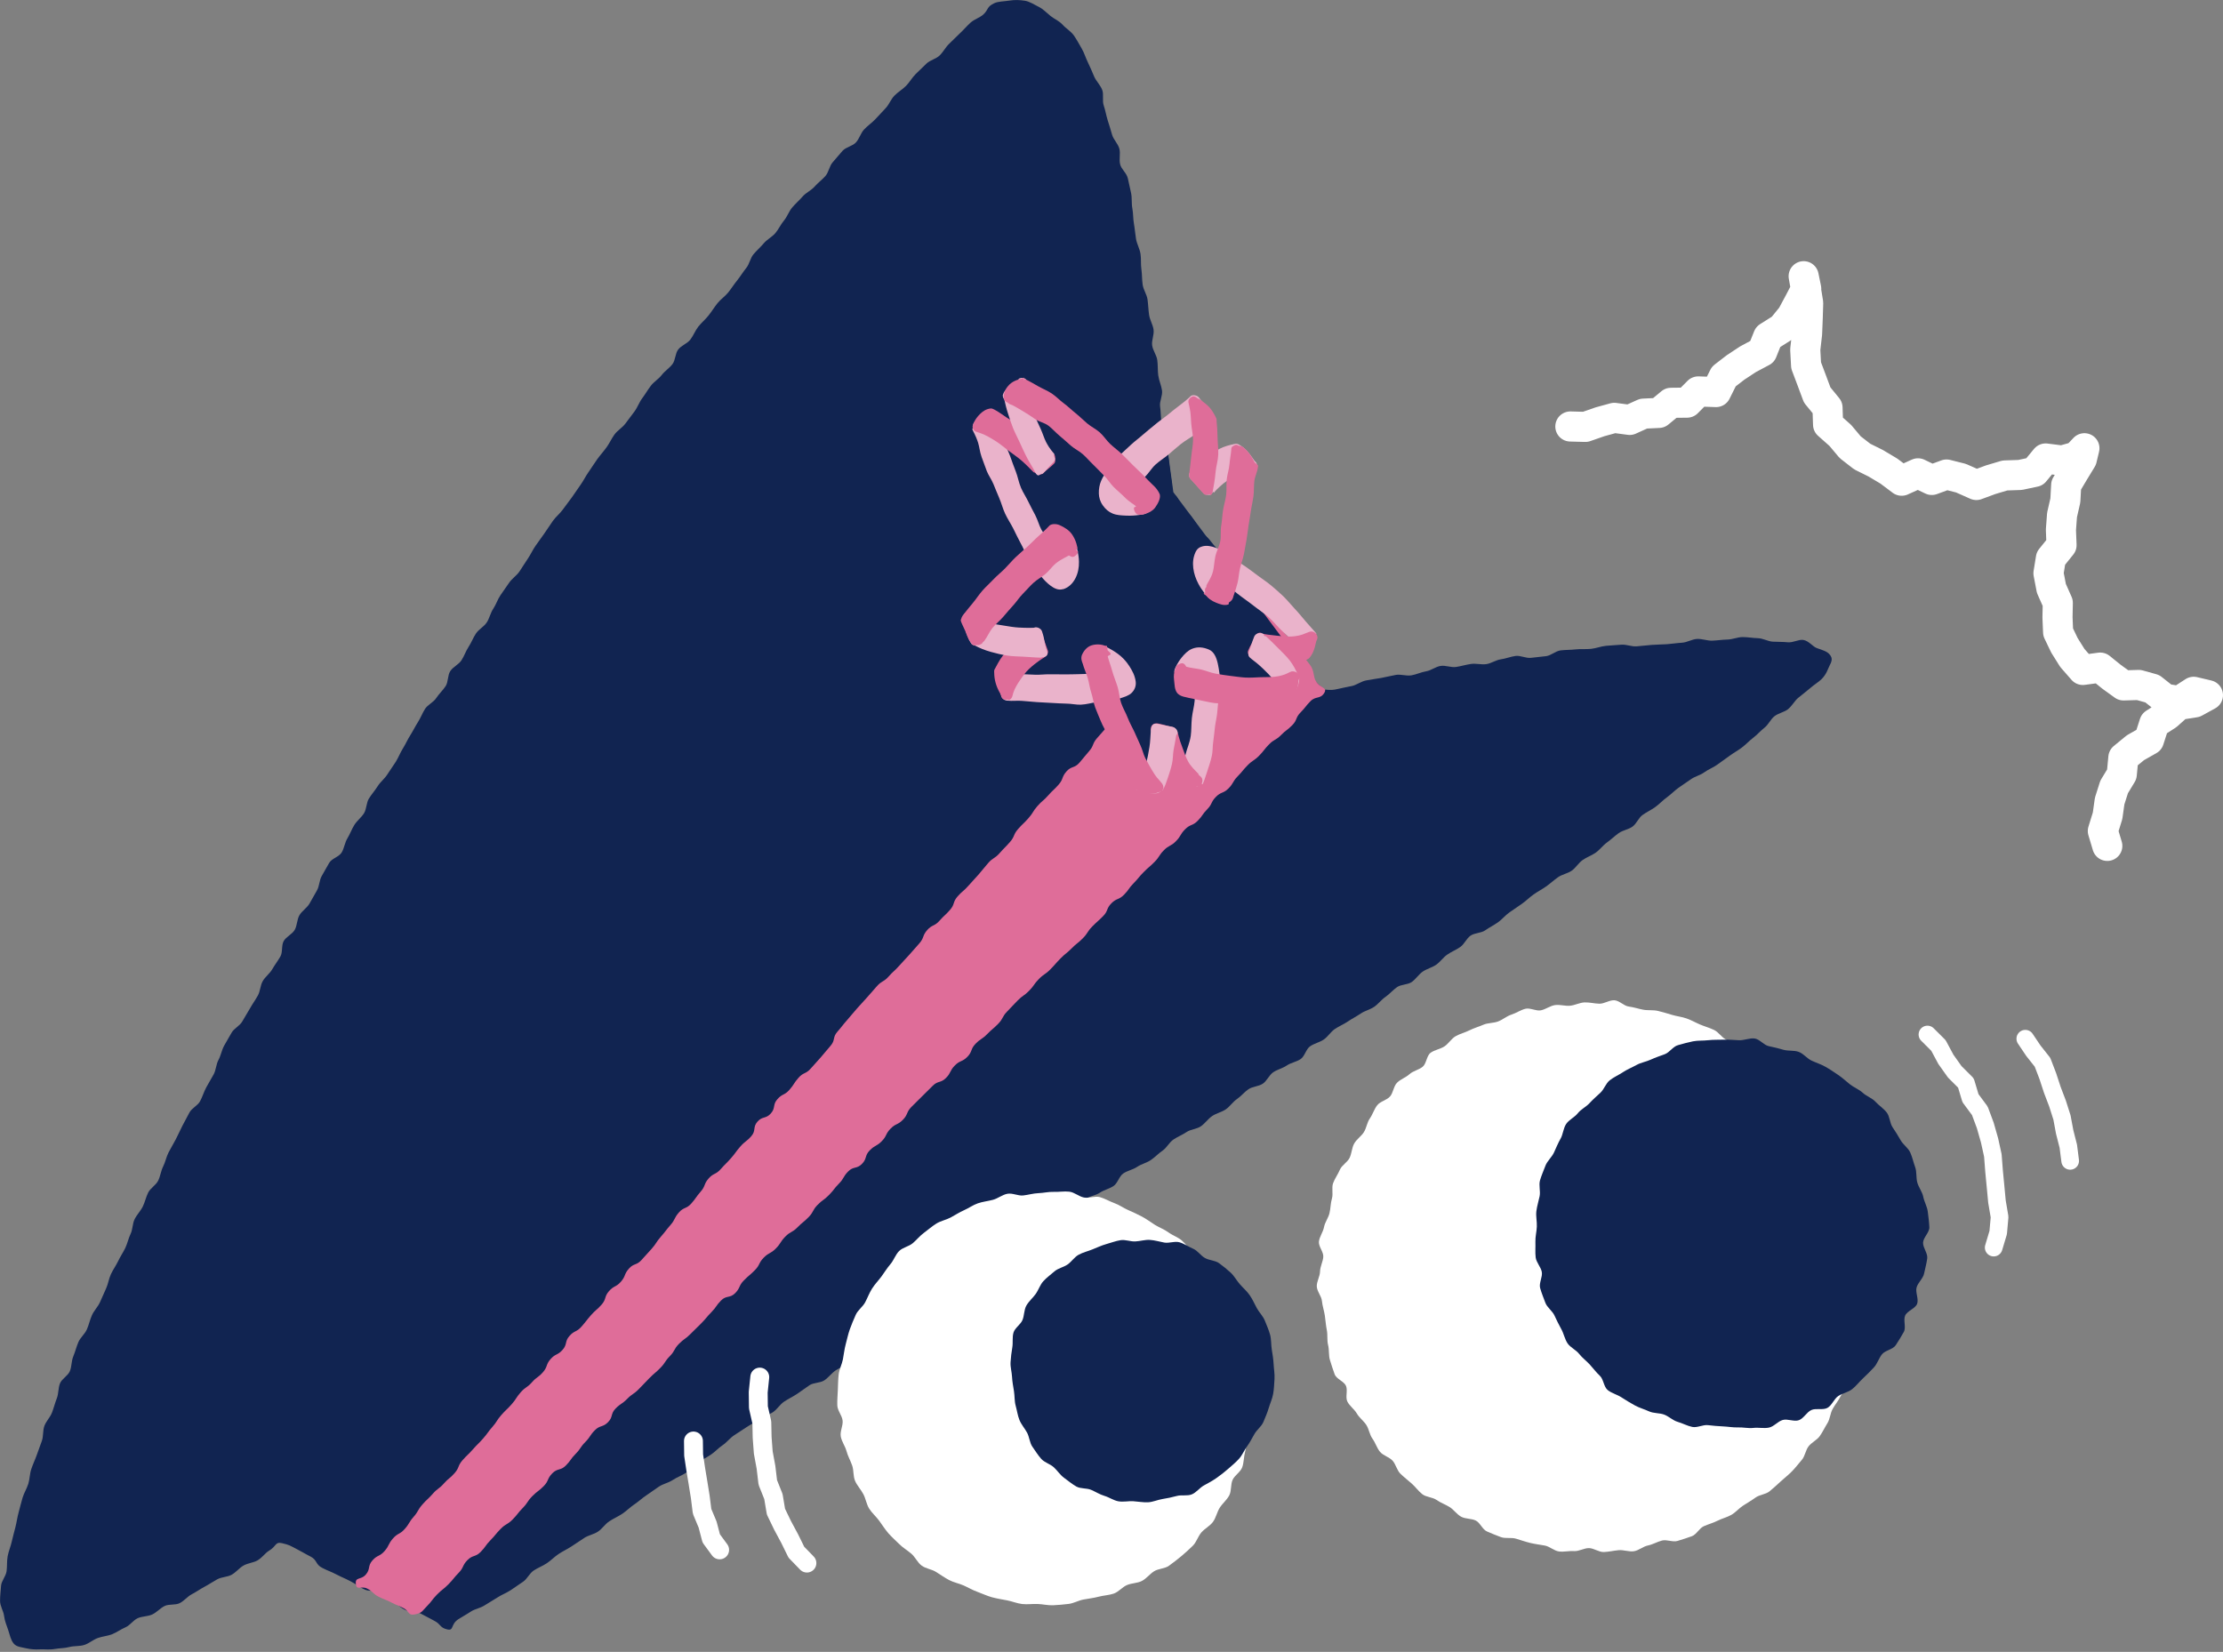
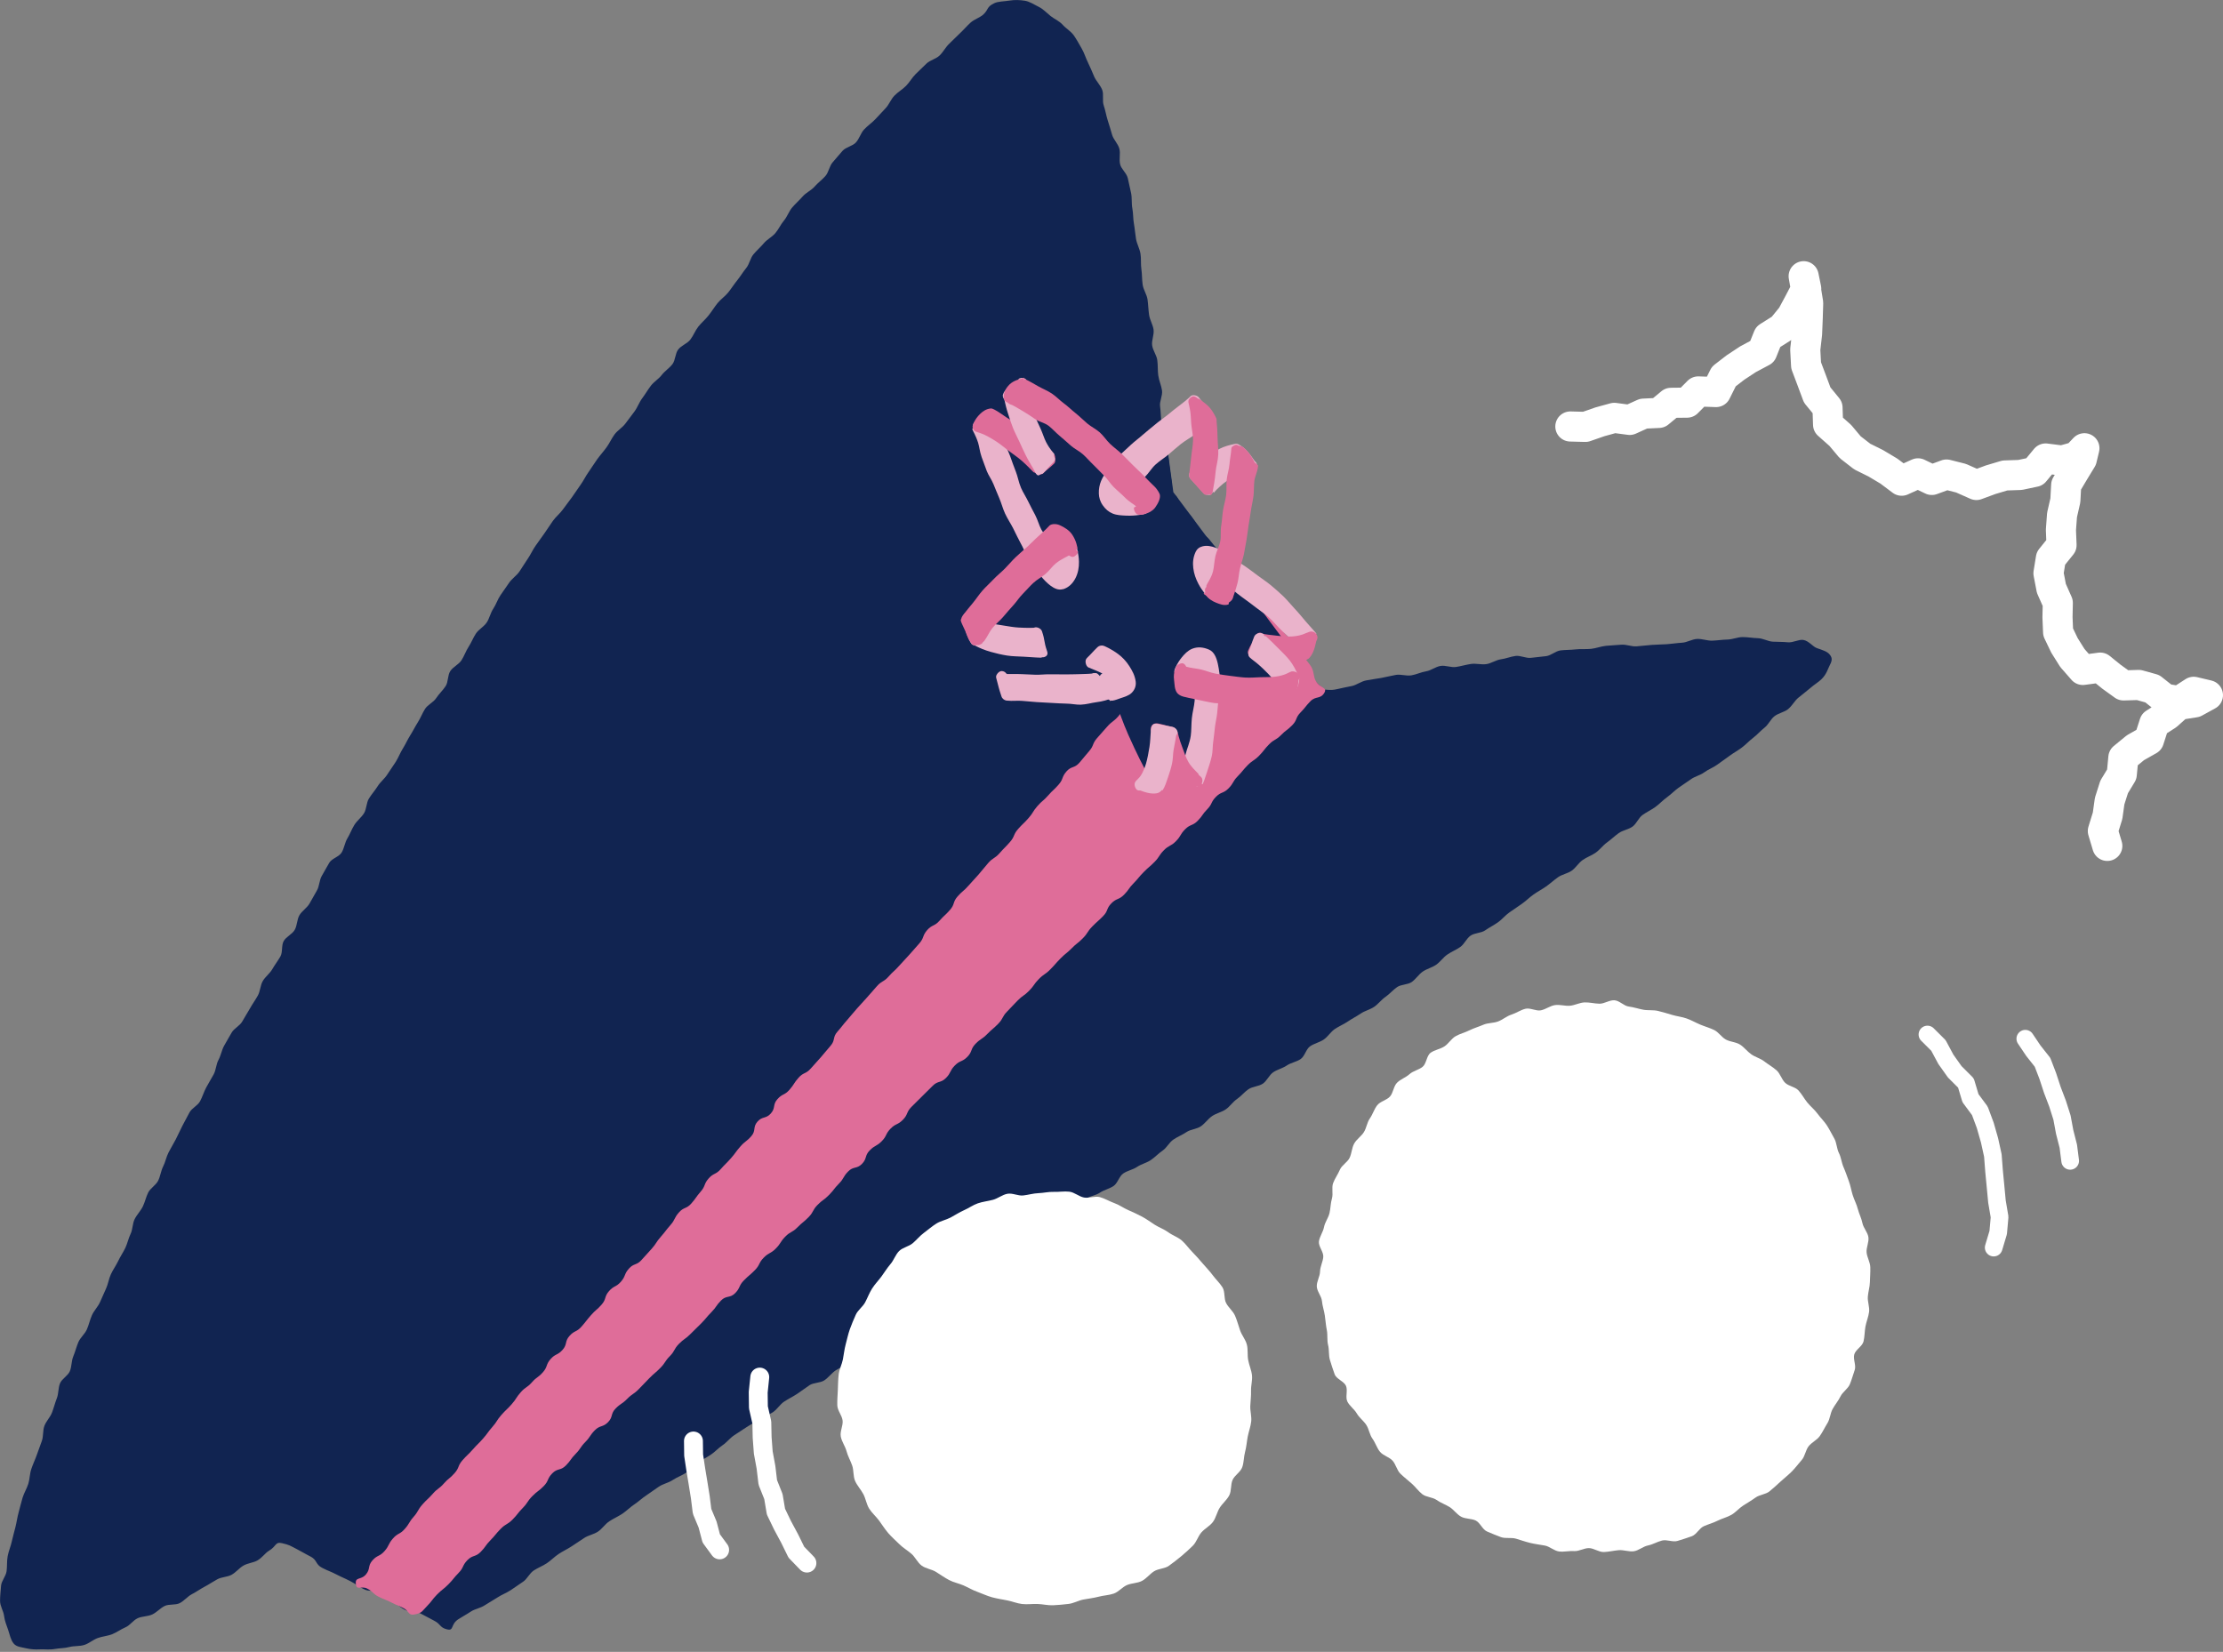
<svg xmlns="http://www.w3.org/2000/svg" id="_レイヤー_2" viewBox="0 0 148.02 110">
  <rect x="0" y="0" width="148.02" height="110" fill="#808080" stroke="none" />
  <defs>
    <style>.cls-1,.cls-2,.cls-3,.cls-4{fill:none;}.cls-5{fill:#df6d99;}.cls-2{stroke-width:2.005px;}.cls-2,.cls-3,.cls-4{stroke:#fff;stroke-linecap:round;stroke-linejoin:round;}.cls-3{stroke-width:1.176px;}.cls-4{stroke-width:1.258px;}.cls-6{fill:#fff;}.cls-7{fill:#112451;}.cls-8{fill:#eab3cb;}.cls-9{clip-path:url(#clippath);}</style>
    <clipPath id="clippath">
      <path class="cls-1" d="M65.421.917C35.775,27.219-5.89,101.083.884,109.449c2.354,2.907,17.877-6.628,17.877-6.628l11.01,5.661S119.384,49.284,121.931,44.457c2.548-4.828-32.56.749-33.876,1.615l-9.927-13.298c-.074-.579-.442-3.275-1.913-13.843C73.982,2.892,70.176.014,67.731.014c-1.368,0-2.31.903-2.31.903" />
    </clipPath>
  </defs>
  <g id="_デザイン">
    <path class="cls-7" d="M88.185,45.948c.107-.07.337.065.856-.06.277-.067.605-.129.983-.208.3-.063.594-.304.951-.372.31-.06.644-.101.994-.163.315-.059.641-.144.986-.204.32-.055.685.088,1.027.03.323-.054.638-.212.979-.268.324-.052.625-.307.964-.359.327-.051.694.12,1.032.069.328-.05.652-.15.99-.2.328-.048.683.059,1.02.012.327-.047.632-.274.966-.32.329-.044.648-.18.983-.225.329-.044.695.169,1.03.125.332-.042.666-.071,1.001-.111.333-.042.635-.345.969-.384.334-.039.675-.029,1.01-.067.334-.038.678.001,1.014-.035.336-.035.661-.169.996-.202.338-.034.677-.043,1.011-.074.338-.033.692.137,1.027.108.338-.03.673-.069,1.007-.095.34-.027.677-.024,1.01-.047.341-.025.674-.08,1.007-.099.341-.021.666-.234.997-.251.342-.017.686.125,1.015.114.344-.013.678-.067,1.007-.074.346-.006.682-.163,1.01-.165.349-.001.687.067,1.013.073.351.008.679.216,1.001.233.354.018.685.008.999.041.361.037.737-.21,1.041-.155.372.067.622.447.899.544.393.137.673.216.844.418.216.255.166.44-.029.811-.095.18-.176.508-.504.835-.204.201-.5.371-.785.623-.229.201-.498.396-.776.628-.239.2-.4.53-.675.753-.247.2-.631.253-.907.472-.251.197-.393.555-.668.768-.253.197-.473.459-.746.666-.257.196-.486.447-.758.653-.259.195-.557.354-.83.558-.26.195-.538.379-.81.581-.261.193-.591.308-.864.51-.263.193-.622.265-.894.465-.264.193-.549.367-.822.566-.265.192-.498.436-.771.635-.267.192-.494.443-.767.64-.267.193-.575.333-.849.53-.267.192-.397.58-.67.776-.268.191-.645.237-.918.432-.268.191-.507.429-.781.623-.269.192-.472.481-.745.675-.269.192-.602.299-.875.494-.27.191-.451.512-.725.707-.269.191-.64.243-.915.438-.27.191-.516.419-.79.613-.272.191-.57.346-.844.54-.27.191-.507.434-.783.626-.272.191-.549.375-.824.567-.272.191-.485.466-.76.658-.272.191-.574.341-.849.533-.272.189-.699.161-.973.353-.272.188-.413.567-.686.756-.27.188-.588.314-.862.503-.272.188-.468.487-.742.678-.272.188-.621.268-.895.457-.272.189-.459.503-.733.694-.273.188-.703.149-.977.34-.273.188-.491.457-.767.647-.273.188-.481.474-.755.664-.274.188-.627.263-.903.452-.273.188-.576.336-.851.525-.274.189-.593.315-.869.503-.273.189-.459.508-.734.698-.274.188-.631.259-.907.448-.274.188-.355.662-.631.852-.274.188-.645.239-.921.427-.276.189-.628.264-.905.452-.274.188-.417.571-.692.759-.274.188-.682.182-.958.371-.276.187-.489.466-.766.655-.276.188-.469.498-.745.686-.277.188-.632.259-.909.447-.276.188-.474.493-.75.682-.277.188-.677.195-.954.383-.277.188-.598.311-.875.499-.278.189-.44.546-.717.734-.277.188-.51.444-.788.632-.277.188-.631.264-.909.452-.277.189-.643.248-.921.438-.277.188-.372.648-.649.836-.28.188-.636.26-.915.448-.278.188-.662.221-.941.409-.28.189-.426.572-.704.76-.28.189-.521.432-.8.621-.28.188-.575.353-.853.541-.28.188-.623.281-.903.469-.28.189-.632.268-.911.457-.28.188-.498.469-.776.657-.28.188-.554.387-.832.575-.281.188-.609.303-.888.491-.281.188-.468.513-.747.702-.28.189-.558.38-.837.568-.281.189-.665.221-.945.409-.28.188-.419.581-.696.768-.28.187-.592.323-.87.51-.28.188-.648.24-.925.427-.28.188-.521.43-.798.617-.28.188-.49.476-.768.662-.28.188-.653.233-.93.419-.28.187-.461.52-.738.706-.28.188-.547.391-.826.576-.28.188-.613.294-.89.479-.28.187-.486.483-.763.669-.28.187-.713.141-.992.327-.28.188-.546.392-.823.577-.281.187-.588.329-.865.515-.281.187-.464.516-.741.7-.281.188-.623.278-.9.463-.281.188-.577.346-.853.532-.281.187-.564.366-.84.55-.281.187-.491.476-.767.66-.281.187-.508.448-.785.632-.284.189-.588.341-.866.527-.284.189-.494.482-.772.668-.284.189-.614.302-.891.487-.284.189-.645.255-.922.44-.284.189-.553.392-.83.576-.284.188-.53.423-.807.608-.284.189-.521.436-.797.621-.284.188-.597.323-.873.506-.282.188-.476.503-.75.685-.284.188-.648.244-.921.426-.284.189-.562.374-.834.554-.284.188-.591.327-.861.507-.284.188-.517.438-.787.617-.285.189-.606.307-.874.485-.287.191-.438.567-.706.745-.289.191-.559.387-.824.563-.291.192-.613.308-.875.482-.295.195-.591.35-.848.521-.304.201-.673.252-.924.418-.321.213-.618.367-.848.519-.534.354-.267.787-.743.674-.499-.119-.405-.344-.862-.577-.457-.236-.452-.247-.911-.483-.457-.235-.575-.007-1.032-.242s-.402-.342-.86-.578c-.46-.236-.404-.345-.862-.58-.459-.236-.583.005-1.041-.231-.457-.235-.43-.29-.887-.525-.457-.235-.469-.212-.926-.447-.46-.236-.479-.199-.939-.435s-.316-.516-.776-.753c-.463-.236-.452-.257-.913-.494-.461-.238-.477-.276-.981-.395-.474-.111-.35.196-.881.51-.238.141-.438.453-.76.64-.26.15-.63.17-.935.344-.27.154-.485.443-.785.61-.276.154-.658.14-.955.302-.281.153-.551.34-.848.496-.285.152-.553.345-.849.499-.287.149-.507.442-.804.592-.29.146-.706.046-1.001.189-.294.145-.525.422-.822.563-.299.141-.673.115-.972.25-.303.137-.512.478-.813.606-.307.132-.583.337-.883.459-.312.125-.66.144-.963.255-.316.116-.583.359-.886.457-.324.106-.687.058-.992.139-.336.09-.674.077-.98.133-.346.064-.668.012-.967.026-.366.018-.645-.003-.928-.068-.354-.084-.657-.088-.851-.325-.195-.24-.25-.562-.366-.908-.097-.291-.23-.584-.273-.946-.038-.307-.265-.632-.264-.988,0-.314.038-.656.067-1.007.026-.316.32-.619.368-.966.044-.318.009-.658.072-1.0.059-.319.197-.63.272-.967.071-.317.162-.636.246-.971.08-.316.121-.648.213-.979.086-.315.162-.639.26-.967.093-.314.278-.604.382-.929.098-.312.091-.664.2-.986.103-.312.251-.614.363-.934.107-.311.225-.622.34-.941.112-.31.052-.687.171-1.005.116-.308.382-.564.504-.881.119-.307.197-.635.321-.949.123-.307.085-.682.212-.996.124-.306.528-.502.657-.813.127-.306.098-.679.23-.99.128-.304.205-.636.338-.946.132-.303.43-.538.566-.847.133-.303.201-.639.338-.946.136-.303.392-.553.532-.86.137-.302.267-.61.408-.916.139-.302.18-.649.323-.955.138-.298.338-.57.481-.871.141-.298.331-.574.476-.874.142-.298.205-.635.351-.935.144-.297.122-.677.268-.977.145-.297.395-.544.544-.843.146-.297.212-.635.361-.934.149-.295.51-.486.66-.785.15-.295.183-.651.334-.949.15-.295.209-.639.362-.937.152-.294.328-.579.482-.875.153-.294.284-.602.439-.899.154-.294.314-.587.469-.883.155-.294.553-.46.709-.755.157-.294.251-.621.409-.916.157-.293.336-.575.495-.87.158-.293.162-.67.321-.964.159-.293.212-.644.372-.938.161-.293.337-.578.499-.87.161-.291.55-.459.712-.751.162-.291.346-.571.51-.864.163-.291.359-.563.524-.856.165-.29.163-.676.329-.967.165-.29.469-.502.635-.793.166-.289.372-.555.54-.847.167-.29.055-.741.223-1.031.167-.289.56-.448.729-.738.169-.289.148-.689.316-.979.17-.287.499-.483.669-.772.17-.287.324-.585.495-.874.171-.289.155-.687.327-.976.172-.287.325-.587.498-.874.172-.287.648-.392.822-.679.172-.286.208-.656.382-.942.172-.285.287-.608.463-.892.174-.286.469-.498.645-.783.175-.285.15-.694.327-.979.176-.285.405-.537.583-.822.176-.283.465-.499.643-.784.178-.283.38-.551.559-.836.178-.283.295-.605.474-.888.179-.283.312-.597.493-.881.179-.283.327-.587.507-.87.182-.282.298-.606.479-.89.182-.282.562-.436.743-.719.183-.282.443-.513.626-.794.183-.282.125-.72.31-1.002.184-.281.559-.436.743-.717.184-.281.29-.614.474-.895.186-.28.302-.606.489-.886.186-.281.53-.455.717-.734.187-.28.251-.642.439-.92.187-.28.287-.618.477-.896.188-.278.387-.551.576-.83.189-.278.498-.474.689-.751.189-.278.361-.568.551-.845.192-.278.329-.592.521-.868.191-.277.395-.546.587-.823.192-.276.375-.559.568-.835.193-.276.473-.49.668-.764.195-.276.408-.537.602-.811.196-.274.379-.557.575-.831.196-.273.341-.584.537-.857.197-.273.368-.564.566-.838.197-.273.426-.524.623-.796.199-.272.336-.589.534-.861.2-.272.523-.452.723-.723.2-.27.405-.537.606-.807.201-.27.312-.608.513-.877.203-.27.371-.564.574-.832.203-.269.521-.451.725-.717.204-.269.511-.457.715-.724.205-.268.18-.712.385-.977.206-.268.597-.391.804-.655.206-.267.325-.6.533-.865s.476-.482.683-.746c.209-.264.385-.553.594-.815.21-.264.507-.456.717-.719.21-.263.389-.55.601-.81.212-.263.383-.555.596-.815.213-.26.267-.651.479-.909.216-.261.478-.483.694-.742.217-.26.553-.419.77-.677.217-.259.357-.583.575-.839.218-.259.325-.611.544-.866.22-.257.478-.479.698-.734.221-.255.568-.4.789-.652.222-.255.502-.456.724-.707.223-.254.263-.668.486-.917.225-.252.434-.516.658-.764.226-.25.661-.308.886-.554.229-.248.319-.622.546-.866.23-.246.516-.438.745-.679.23-.246.455-.494.685-.734.234-.244.354-.598.587-.837.235-.243.541-.416.775-.653.236-.24.402-.549.639-.784.238-.238.483-.466.721-.699.239-.235.635-.308.873-.538.244-.234.4-.555.641-.784.244-.231.474-.473.716-.698.247-.23.464-.489.709-.711s.602-.32.845-.536c.374-.346.199-.499.729-.754.27-.129.665-.118,1.033-.178.31-.05.655-.046,1.018.014.306.051.587.243.92.409.277.137.493.37.781.606.239.196.568.317.814.594.208.233.532.412.741.709.182.259.344.564.525.877.161.274.256.61.415.93.144.287.269.602.41.928.129.297.405.553.533.883.118.303-.013.712.103,1.045.107.308.157.645.263.981.099.312.199.632.295.969.091.317.392.585.481.925.085.319-.033.698.051,1.037.077.32.434.585.511.925.072.323.149.656.22.996.068.325.017.683.084,1.023.063.327.042.675.105,1.016.059.329.081.67.139,1.013.056.329.243.643.297.985.054.331.008.683.059,1.027.05.332.035.678.084,1.022.047.346.278.658.325.988.047.348.056.69.102,1.018.048.348.255.662.3.99.048.348-.14.717-.095,1.044.048.349.297.658.342.983.048.351.021.698.065,1.022.05.354.205.677.25 1.0.05.357-.174.732-.129,1.053.05.358.044.702.088,1.018.05.361.268.672.311.981.051.37.067.709.108,1.014.054.382.078.717.119,1.007.057.423.106.753.141,1.01.179,1.324-.405.645.068.823.483.182.25.362.558.776.311.415.413.34.723.755.31.414.247.46.557.874.308.414.408.34.717.753.308.414.358.378.668.792.311.417.319.41.63.827.31.414.278.439.588.853.31.415.37.37.681.785.311.417.327.405.638.822.311.416.238.47.547.886.311.415.297.426.608.841.31.415.372.368.682.783.312.417.065.601.376,1.019.312.417.58.217.892.635s.176.519.52.913c.34.393.371.357.732.734" />
    <path class="cls-5" d="M82.355,38.414c.402-.251.315.323.749.804.174.192.427.391.672.673.184.212.382.459.606.725.191.225.375.487.594.753.192.231.334.529.55.793.21.259.49.439.668.673.205.269.361.546.525.783.203.287.429.52.577.758.196.315.169.689.287.913.294.553.834.468.592.858-.264.425-.564.188-.915.545-.35.357-.312.393-.662.75-.349.355-.206.496-.555.852-.349.355-.401.304-.75.661-.349.354-.446.26-.794.615-.349.355-.308.395-.657.75-.349.354-.419.285-.768.639-.349.355-.317.385-.666.74-.348.355-.256.446-.605.8-.348.354-.493.212-.841.566-.348.354-.23.47-.577.824-.349.354-.287.414-.635.768-.349.354-.491.213-.84.567-.348.354-.261.439-.61.793-.348.354-.455.248-.802.602-.349.354-.276.426-.625.78-.348.354-.378.325-.725.679-.349.354-.319.384-.666.738-.349.354-.29.412-.639.766-.349.355-.491.216-.84.57-.349.355-.203.499-.551.853-.349.355-.372.333-.721.689-.35.355-.277.427-.626.783-.35.357-.395.314-.743.669-.35.357-.391.316-.742.673-.35.357-.332.375-.682.732-.351.358-.419.291-.77.649-.351.358-.291.417-.643.775-.353.358-.417.295-.768.655-.353.358-.344.367-.695.726-.351.358-.246.461-.597.819-.351.358-.382.329-.733.686-.351.358-.423.287-.773.644-.351.357-.195.511-.545.868-.351.357-.487.223-.837.58-.35.357-.235.469-.585.826-.35.357-.54.171-.89.528-.35.357-.359.346-.709.703-.351.357-.359.349-.709.704-.35.357-.212.494-.562.851-.35.357-.473.236-.823.593-.351.357-.233.473-.583.831-.351.357-.452.257-.804.615-.351.358-.166.541-.517.899s-.567.146-.918.504c-.353.359-.261.449-.614.809-.353.359-.311.4-.664.759-.353.359-.41.302-.763.661-.351.358-.247.46-.6.818-.351.358-.388.321-.741.679-.351.358-.455.256-.806.614-.351.358-.276.431-.627.789-.351.358-.457.255-.809.613-.353.358-.236.472-.588.83-.353.358-.383.328-.736.687-.353.359-.223.485-.576.844-.354.359-.587.131-.941.49-.353.359-.291.419-.644.779-.353.359-.324.387-.677.745-.353.359-.363.349-.715.707-.353.359-.415.298-.767.656-.353.359-.253.457-.605.817-.354.359-.284.429-.636.788s-.384.329-.738.689c-.351.358-.345.365-.698.723-.351.358-.421.29-.771.648-.351.357-.421.287-.772.644-.35.358-.153.551-.503.908-.351.358-.529.183-.881.54-.351.359-.282.426-.635.784-.353.359-.287.425-.64.784-.355.361-.298.417-.652.777-.353.359-.553.163-.905.523-.353.359-.218.491-.571.851-.353.359-.406.308-.759.668-.355.361-.285.43-.64.79-.354.361-.314.4-.668.76-.354.361-.447.269-.801.63-.355.362-.323.393-.678.755-.353.359-.295.415-.648.775-.355.362-.53.189-.885.55-.354.361-.229.485-.583.845-.355.362-.32.397-.677.759-.357.363-.401.319-.758.681-.358.365-.312.409-.669.773-.358.363-.323.455-.822.557-.446.091-.342-.212-.746-.418-.405-.209-.422-.178-.827-.387-.406-.209-.427-.167-.834-.376-.406-.209-.345-.329-.753-.538-.408-.209-.698.153-.758-.302-.065-.496.327-.252.657-.628.331-.376.112-.568.443-.945.331-.375.477-.247.807-.622.329-.376.23-.464.56-.839.329-.376.459-.263.789-.638.331-.375.261-.435.592-.81.329-.375.252-.443.583-.818.328-.374.365-.342.692-.716.328-.374.405-.306.734-.679.328-.372.388-.32.716-.692.328-.374.199-.487.527-.86.328-.374.359-.345.687-.719.327-.372.353-.35.681-.723.327-.372.293-.402.621-.775.328-.372.27-.423.598-.796.327-.372.359-.344.687-.716.327-.372.272-.421.6-.793.327-.372.418-.293.746-.665.327-.372.408-.302.736-.674.327-.372.18-.502.508-.874s.473-.246.801-.618c.328-.374.128-.549.456-.921.328-.374.472-.247.8-.621.329-.372.307-.392.636-.766.328-.374.379-.329.707-.703.329-.374.161-.521.49-.896.329-.374.465-.255.794-.628.329-.375.197-.491.527-.866.329-.376.519-.21.848-.585.331-.376.342-.366.672-.742.332-.376.277-.423.609-.801.332-.376.307-.397.639-.775.332-.376.233-.464.564-.84.331-.378.502-.226.832-.604.331-.375.29-.412.621-.788.331-.376.195-.495.525-.871.329-.375.476-.247.805-.622.331-.376.355-.354.685-.729.331-.375.295-.405.626-.78.329-.375.4-.314.729-.689.329-.374.081-.593.41-.968.329-.375.562-.171.891-.546.331-.375.105-.572.435-.947.329-.376.473-.25.802-.625.331-.376.273-.426.604-.802.331-.375.485-.239.815-.615.331-.376.337-.371.669-.747.331-.376.316-.389.648-.766.332-.378.124-.56.456-.938.333-.378.312-.395.645-.772.331-.378.32-.387.652-.764.331-.376.342-.367.674-.743q.331-.376.661-.753c.331-.376.452-.27.783-.647.332-.376.371-.34.703-.716.331-.376.348-.362.678-.738q.332-.376.664-.753c.331-.378.188-.503.519-.881.333-.378.485-.243.818-.621.332-.378.37-.345.702-.724.333-.378.172-.519.504-.896.332-.378.385-.329.717-.707.332-.378.342-.368.674-.745.331-.378.314-.392.645-.77.332-.378.434-.287.766-.665.333-.378.354-.359.686-.737.333-.379.209-.487.541-.866.332-.376.363-.349.694-.726.331-.376.268-.431.598-.807.331-.375.383-.329.712-.704.331-.376.366-.345.695-.72.331-.376.191-.499.52-.875.332-.376.529-.202.861-.579.332-.379.315-.393.648-.772.333-.379.2-.495.534-.875.332-.378.334-.375.666-.754.332-.378.406-.311.74-.689.332-.379.214-.482.546-.861.334-.379.29-.418.623-.798.333-.379.363-.353.696-.732.333-.38.546-.192.879-.571.334-.38.252-.453.587-.834.332-.378.325-.384.657-.762.334-.379.291-.417.626-.797.333-.379.227-.472.56-.851.336-.38.435-.294.77-.674.336-.382.391-.334.726-.716.336-.383.236-.443.498-.879.282-.472.298-.543.73-.813" />
    <g class="cls-9">
      <path class="cls-7" d="M72.402,44.073s-.073-.17-.026-.302c.294-.673,1.013-.389,1.039-.378.025.009.055.021.064.026l.001.001c.375.15,1.587.732,1.751,2.017.068.537-.775.758-1.088.82.286.903.631,1.879.996,2.695.596,1.333.999,2.111,1.275,2.584.473-1.056.588-2.847.591-2.878l.012-.108.977.197v.001h.001l.021.094c.004.017.325,1.371,1.058,2.437.145-.341.359-1.01.537-2.242.115-.796.222-2.062.281-2.84-.575-.114-.922-.212-.922-.212,0,0-.149-.021-.227-.115-.466-.631-.191-1.193-.165-1.257.007-.013.018-.037.018-.038.157-.341.759-1.452,1.777-.996.432.193.466,1.274.466,1.623,2.154.398,3.661.282,4.464.144-.614-.967-1.714-1.768-1.74-1.787l-.09-.065.391-.962.077.022c.017.004,1.416.37,2.553.165-.273-.348-.788-.939-1.706-1.813-.856-.815-2.439-1.88-2.745-2.083-.139.529-.231.819-.231.819,0,.001-.008.121-.136.199-.618.217-1.081-.401-1.081-.401l-.001-.003c-.253-.302-1.154-1.479-.668-2.532.208-.447.977-.089,1.385.14.316-1.373.683-3.334.894-5.672-.656.272-1.165.657-1.445.922-.145.138-.229.231-.23.234l-.068.074v.005l-.001-.003-.003.003-.896-1.01.022-.105c.004-.02.301-1.561.171-3.225-.794.576-2.482,1.861-4.072,3.452.562.592.896.973.896.973.158.158.187.324.187.324.027.154-.005.333-.15.546-.223.272-.439.325-.605.342l-.041.004-.001-.001c-.468.099-1.76.247-2.254-.468-.49-.708.061-1.567.248-1.821-1.61-1.573-3.92-3.678-5.679-4.673.459,1.645,1.482,3.372,1.544,3.474l.089.145-.719.693-.103-.103c-.017-.017-1.377-1.39-2.728-2.194.179.649.555,1.811,1.346,3.645.551,1.283,1.331,2.702,1.691,3.338.456-.396.736-.621.736-.621,0,0,.132-.095.264-.041.57.251.822.809.918,1.101l.001.001s.003.008.008.024c.031.101.043.165.043.165v.004c.124.528.358,1.979-.717,2.301-.354.106-.905-.54-1.249-1.006-1.01.861-2.358,2.154-3.742,3.905,1.412.504,3.172.405,3.193.404l.124-.013.43,1.262-.074.047c-.005.003-.519.317-1.061.834-.306.291-.546.593-.736.894,1.108.063,3.597.17,5.184-.014-.11-.361-.218-.734-.323-1.121" />
    </g>
    <path class="cls-8" d="M79.307,31.348c.057-.057.046-.068.103-.125.029-.027.371-.335.86-.694.273-.201.574-.453.917-.634.334-.174.707-.27,1.057-.34.084-.016.155,0,.23.039.191.101.387.238.58.457.146.166.302.363.46.606.059.093.088.074.145.169.059.097.039.234,0,.341-.038.106-.116.235-.222.257-.093.026-.101-.001-.192.029-.018.007-.038.005-.056.008-.419.069-.83.191-1.181.371-.414.212-.73.517-.976.751-.116.111-.176.201-.195.221-.001.001-.064-.054-.065-.052-.034.038-.022.048-.056.086-.043.05-.082.095-.144.116-.037.012-.074-.003-.115-.003-.105,0-.218-.008-.289-.086-.448-.504-.46-.494-.908-1-.129-.145-.09-.38.047-.519" />
    <path class="cls-8" d="M73.757,31.325c.123-.145.302-.169.457-.061.251.171.466.316.627.465.263.243.388.455.412.636.007.052.027.094.018.144.214-.069.491-.138.737-.25.114-.055.234-.063.34.007.105.068.17.182.169.308-.004.639.021.639.017,1.278.001.041-.034.08-.047.119-.043.14-.131.209-.274.256-.101.034-.227.043-.379.067-.206.031-.524.059-.874.041-.284-.014-.592-.024-.868-.135-.268-.108-.491-.3-.666-.555-.182-.261-.25-.523-.259-.784-.01-.298.046-.581.145-.824.169-.412.425-.686.446-.711" />
    <path class="cls-8" d="M68.787,37.185c.276-.355.7-.721,1.073-.685.067.007.167-.01.223.02-.047-.278-.137-.584-.199-.86-.034-.15.03-.299.159-.384.129-.084.284-.069.406.024.541.404.557.383,1.097.787.063.047.078.125.102.2.026.085.187.564.196,1.129.007.371-.061.763-.244,1.107-.176.332-.432.589-.792.708-.014.005-.034-.001-.048.004-.269.08-.549-.038-.826-.247-.221-.167-.439-.392-.632-.632-.201-.251-.378-.515-.515-.734-.082-.132-.097-.312-.001-.435" />
    <path class="cls-8" d="M64.744,28.592c-.01-.059.054-.069.043-.128-.029-.171.044-.361.205-.425.529-.214.558-.145,1.086-.359.111-.046.179-.017.28.048.101.064.179.112.186.231.007.15.112.145.119.295.001.005-.077.345.155,1.092.09.286.29.606.442,1.024.114.308.227.66.383,1.045.128.317.183.7.344,1.074.132.306.329.598.478.907.152.314.317.618.468.908.171.331.255.681.4.946.24.44.572.683.645.809,0,.001-.08.052-.078.055.037.064.116.017.153.081.088.149-.055.318-.183.435-.379.348-.337.393-.715.741-.039.035-.097.005-.145.021-.052.017-.076.027-.131.021-.107-.013-.184-.026-.244-.116-.054-.082-.163-.01-.217-.093-.044-.067-.141-.46-.457-1.03-.152-.273-.307-.611-.502-.997-.153-.302-.365-.613-.537-.981-.149-.317-.238-.687-.397-1.054-.137-.315-.256-.617-.374-.903-.133-.323-.338-.592-.447-.875-.129-.336-.24-.645-.34-.925-.127-.355-.152-.691-.234-.95-.169-.53-.372-.819-.385-.898" />
    <path class="cls-8" d="M73.712,31.357c.044-.065-.048-.128-.005-.193.014-.021.089.008.107-.01.26-.256.449-.562.69-.793.267-.256.528-.49.77-.716.273-.255.56-.46.802-.678.281-.252.559-.459.8-.665.295-.255.587-.443.824-.636.325-.265.589-.482.814-.648.566-.418.768-.651.794-.664.153-.081.405-.026.516.107.474.575.414.625.89,1.199.078.097.154.216.116.334-.035.119-.169.162-.287.199-.09.026-.11-.008-.195.03-.115.08-.376.402-.822.737-.25.188-.581.357-.899.61-.263.21-.536.452-.827.7-.265.223-.581.414-.858.665-.263.238-.448.571-.713.83-.257.25-.558.465-.807.73-.027.031-.038.026-.061.059-.047.064-.081.14-.152.162-.11.037-.239.01-.34-.064-.562-.414-.6-.365-1.161-.779-.159-.118-.105-.353.005-.516" />
    <path class="cls-5" d="M64.764,28.369c.007-.047.108-.428.499-.807.186-.18.405-.334.717-.363.069-.006.174.047.235.078.265.136.519.331.794.512.26.171.538.331.792.521.26.195.558.337.794.53.267.22.491.46.707.651.306.272.536.512.681.648.085.078.119.041.205.118.078.068.074.2.077.303.003.103.008.231-.067.303-.358.346-.387.317-.746.664-.041.039-.095.044-.146.061-.128.043-.251.017-.351-.085-.055-.054-.093-.016-.148-.071-.213-.213-.474-.489-.787-.763-.264-.23-.579-.436-.878-.665-.298-.229-.583-.47-.883-.656-.345-.212-.67-.406-.973-.503-.132-.043-.131-.046-.264-.089-.17-.054-.282-.21-.259-.388" />
    <path class="cls-8" d="M66.867,26.572c0-.001-.051-.042-.051-.043-.01-.052-.056-.155-.044-.208.057-.26.267-.438.456-.622.137-.133.294-.221.491-.302.107-.044.06-.157.166-.201.111-.047.285-.033.385.027.101.061.074.222.085.338.016.158.131.148.145.304.027.293.076.6.162.917.081.298.137.614.25.911.114.302.256.588.38.864.142.314.233.63.359.875.252.49.528.763.533.772.044.072-.039.124.005.196.09.148.067.27-.059.392-.358.345-.323.383-.682.728-.041.039-.097.033-.148.05-.055.018-.107.097-.166.087-.114-.017-.169-.141-.223-.243q-.06-.112-.122-.225c-.101-.182-.293-.481-.491-.875-.136-.269-.273-.58-.425-.909-.135-.293-.295-.592-.425-.912-.125-.31-.223-.635-.328-.951-.11-.328-.184-.657-.255-.971" />
    <path class="cls-5" d="M66.835,26.48c-.004-.048-.046-.46.387-.881.273-.268.728-.372.797-.378.052-.004.136-.084.186-.065.004.001-.059.18-.054.182.009.004.064-.11.074-.106.299.138.597.312.902.487.29.165.618.293.908.485.282.186.52.447.798.651.276.201.519.447.788.66.269.214.511.46.771.681.265.223.588.375.84.6.261.234.447.537.69.766.261.246.546.446.78.675.261.257.503.502.725.729.27.277.536.502.734.715.401.429.677.675.715.72.23.229.346.494.354.541.046.27-.115.571-.32.869-.195.236-.41.328-.596.389-.111.037-.212.068-.31.078-.084.008-.234.003-.304-.044-.127-.084-.223-.29-.189-.439.001-.007.137-.067.14-.073-.11-.116-.446-.282-.78-.625-.201-.205-.463-.414-.724-.674-.218-.217-.389-.515-.64-.758-.227-.219-.447-.47-.695-.704-.235-.221-.451-.478-.699-.703-.242-.221-.559-.363-.809-.581-.251-.218-.494-.444-.746-.653-.26-.214-.479-.473-.736-.669-.272-.209-.638-.268-.898-.448-.289-.199-.558-.382-.824-.533-.317-.182-.584-.367-.856-.461-.106-.037-.086-.091-.192-.128-.137-.047-.204-.158-.217-.303" />
    <path class="cls-8" d="M66.334,45.142c-.041-.145.065-.3.184-.391.12-.091.253-.08.383-.003.082.048.069.105.161.135.149.011.508-.013.956.008.274.013.592.03.933.041.298.009.615-.034.939-.03.311.004.628.009.942.005.32-.004.636.003.938-.012.333-.016.652-.009.937-.042.009-.001.061-.026.072-.027.093-.004.225-.026.295.034.299.255.234.333.533.588.299.255.35.196.649.451.106.09.158.272.124.408-.03.124-.15.226-.269.267-.012.004-.038-.05-.05-.047-.085.02-.057.137-.142.157-.001,0-.041-.133-.043-.133-.099.033-.379.152-.941.221-.264.034-.581.135-.971.153-.289.014-.615-.069-.98-.071-.299-.001-.622-.031-.976-.046-.304-.012-.626-.029-.972-.054-.311-.022-.636-.05-.981-.082-.314-.03-.649.024-.993-.017-.027-.003-.029,0-.056-.004-.142-.024-.285-.141-.323-.28-.205-.604-.18-.613-.35-1.228" />
-     <path class="cls-5" d="M66.198,44.781c0-.06-.009-.138.02-.192.165-.306.323-.623.541-.904.212-.273.479-.508.737-.754.538-.513,1.022-.894,1.122-.966.072-.052.105-.005.178-.058.095-.067.186-.108.297-.073.111.035.189.112.227.222.214.632.233.626.448,1.257.055.163-.034.314-.18.404-.038.024-.025.044-.063.068-.005.003-.508.289-1.016.772-.236.225-.422.487-.591.737-.184.27-.35.546-.444.831-.039.121-.029.125-.069.248-.037.112-.108.202-.217.239-.025.008-.055-.03-.082-.026-.144.014-.315.01-.389-.115-.08-.136-.041-.159-.12-.295-.291-.495-.395-.951-.397-1.395" />
    <path class="cls-8" d="M64.197,41.47c-.027-.144-.022-.145-.048-.289-.029-.149.013-.291.141-.371.131-.081.284-.068.405.022.125.093.157.051.282.144.256.191.541.37.87.482.316.107.658.144.985.199.354.059.692.115.993.132.576.034.988.017.994.016.061-.005.06-.024.123-.03.171-.017.383.099.438.261.214.631.115.665.331,1.296.037.11.064.209-.001.304-.047.068-.112.099-.188.125-.033.01-.06.004-.094.005-.068.003-.067.027-.135.03-.01.001-.468-.016-1.122-.065-.333-.025-.723-.014-1.122-.078-.365-.058-.741-.148-1.105-.251-.374-.107-.729-.252-1.049-.421-.044-.024-.161-.046-.192-.085-.148-.184-.24-.431-.338-.686-.084-.216-.115-.468-.166-.741" />
    <path class="cls-5" d="M63.972,41.3c-.004-.038.034-.072.035-.098.001-.042.029-.08.043-.119.013-.033.055-.095.076-.123.209-.278.435-.542.655-.81.222-.27.412-.567.64-.826.233-.264.498-.494.73-.743.243-.259.517-.474.754-.712.256-.259.478-.529.717-.758.268-.257.54-.478.776-.694.29-.265.528-.523.751-.716.473-.412.729-.702.742-.713.138-.101.406-.125.652-.024.348.153.643.349.821.596.314.435.375.916.38.945.009.047-.077.081-.086.128-.009.039.137.068.129.108-.029.142-.187.308-.331.342-.093.022-.203-.05-.282-.095-.149.101-.482.223-.862.521-.225.176-.417.472-.704.717-.233.2-.546.354-.811.601-.233.217-.452.477-.703.729-.227.229-.408.521-.647.779-.221.238-.435.496-.662.759-.214.25-.49.46-.708.732-.206.257-.336.584-.544.862-.033.042-.094.072-.103.097-.039.107-.176.14-.284.175-.018.006-.035-.013-.055-.009-.132.021-.286.051-.37-.054-.065-.084-.054-.093-.118-.176-.178-.238-.242-.499-.331-.704-.142-.329-.286-.575-.302-.717" />
    <path class="cls-8" d="M78.452,51.46c.055-.068.121-.014.175-.081.003-.004.12-.306.329-1.194.074-.32.26-.698.332-1.193.047-.327.03-.743.072-1.165.039-.396.157-.796.186-1.156.054-.652-.004-1.159-.004-1.167.003-.056.054-.054.056-.111.005-.101-.014-.246.061-.312.076-.067.221-.082.321-.074.455.04.453.06.908.101.193.017.298.195.294.389-.001.073-.027.072-.029.146,0,.005.026.37-.022.925-.022.268-.048.579-.084.916-.031.294-.107.601-.148.922-.039.304-.06.618-.108.926-.057.365-.034.706-.098.993-.085.387-.201.703-.282.962-.183.583-.301.887-.328.935-.003.005-.085-.041-.088-.035-.046.081-.101.136-.186.165-.071.024-.142.039-.218.016-.453-.14-.466-.095-.92-.235-.116-.035-.206-.166-.242-.283-.037-.116-.056-.293.021-.388" />
    <path class="cls-5" d="M79.725,52.379c-.115.008-.111.054-.226.061-.418.029-.783-.114-1.12-.316-.039-.024-.099-.059-.128-.095-.182-.233-.372-.47-.524-.728-.153-.264-.257-.551-.378-.81-.136-.294-.246-.576-.338-.824-.153-.405-.277-.709-.312-.834-.026-.089-.039-.085-.064-.174-.035-.123,0-.285.088-.379.088-.095.243-.132.37-.106.489.099.482.135.971.234.142.029.22.125.252.267.01.047.086.029.097.076.009.035.097.463.31,1.003.118.299.218.66.405.984.176.308.444.559.686.806l-.026.025c.091.093.101.085.191.178.101.103.105.263.054.397-.039.105-.098.227-.201.263-.029.009-.073-.03-.105-.028" />
    <path class="cls-8" d="M75.661,51.981c.069-.067.065-.07.135-.137.188-.178.38-.536.512-.993.094-.329.166-.713.229-1.107.059-.368.064-.756.093-1.125.004-.055.02-.052.025-.107.012-.103.052-.209.136-.27.084-.061.193-.056.297-.037q.489.099.976.199c.196.039.374.218.34.415-.017.101-.078.09-.093.192-.037.291-.111.6-.165.918-.051.306-.038.631-.107.931-.072.318-.171.621-.264.898-.111.331-.213.642-.357.861,0,0-.065-.003-.065-.001-.046.068-.132.139-.212.166-.001,0,0,.012-.003.012-.314.099-.696.039-1.165-.142-.098-.039-.116.007-.216-.031-.118-.046-.178-.191-.203-.315-.025-.123.016-.239.107-.327" />
    <path class="cls-8" d="M81.459,37.64c-.013-.11-.018-.108-.025-.218-.009-.138.014-.316.135-.387.12-.072.272.035.388.111.129.082.496.246.933.553.26.183.557.398.868.636.276.212.592.408.877.648.276.235.56.474.817.725.291.285.523.58.755.824.294.31.521.604.724.836.423.486.681.763.724.822.003.003-.063.05-.06.054.081.114.073.209.007.332-.24.442-.165.482-.405.924-.046.084-.149.108-.236.138-.044.014-.08,0-.128-.004-.142-.008-.32-.033-.374-.166-.033-.082,0-.095-.033-.178-.001-.004-.094-.273-.534-.775-.167-.191-.418-.387-.683-.657-.197-.202-.406-.446-.666-.694-.246-.234-.588-.453-.913-.707-.312-.242-.634-.482-.924-.689-.474-.337-.805-.672-.896-.732-.024-.016-.069.051-.091.035-.085-.059-.141-.167-.155-.269-.051-.583-.033-.584-.101-1.164" />
    <path class="cls-5" d="M83.1,43.343c.195-.479.267-.451.461-.931.071-.172.229-.323.409-.272.038.01.029.042.067.051.204.055.566.094.979.139.315.035.656.073.989.055.354-.02.678-.093.947-.222.102-.048.11-.031.21-.081.125-.06.287-.034.399.051.111.086.186.238.158.375-.027.133-.065.125-.091.259-.093.465-.238.843-.485,1.088-.001.001-.03.005-.03.007-.041.039-.108.073-.163.091-.007.001-.014-.006-.02-.005-.345.098-.73.158-1.118.169-.395.011-.785-.047-1.13-.082-.577-.059-1.019-.148-1.116-.169-.082-.017-.081-.024-.162-.041-.107-.024-.192-.068-.243-.163-.051-.097-.101-.217-.06-.318" />
    <path class="cls-8" d="M83.163,43.369c.195-.479.153-.496.348-.977.044-.11.149-.189.264-.217.115-.029.263-.029.353.047.055.047.017.091.072.137.005.004.074-.001.08.004.227.199.511.479.814.785.256.257.541.528.777.822.248.31.413.666.563.977.001.004.009.051.01.055.022.048.071.12.069.172-.004.354-.146.721-.408,1.099l-.004-.003c-.058.081-.056.082-.112.163-.047.067-.118.086-.191.11-.055.018-.097.024-.155.016-.14-.021-.257-.088-.299-.221-.034-.108-.017-.114-.051-.222-.089-.282-.291-.568-.515-.86-.197-.257-.44-.499-.683-.732-.256-.246-.521-.464-.766-.645-.044-.034-.039-.042-.084-.074-.137-.099-.146-.28-.082-.436" />
    <path class="cls-5" d="M79.187,31.522c.01-.051.004-.052.014-.103.001-.01.065-.43.123-1.06.027-.314.111-.676.116-1.067.004-.342-.089-.699-.12-1.066-.03-.354-.027-.716-.107-1.062-.039-.176-.035-.178-.076-.354-.034-.153.052-.282.186-.366.132-.085.246-.054.368.044.127.101.159.06.285.161.217.178.446.332.608.536.169.212.304.452.415.698.016.037.007.125.01.163.041.367.055.742.064,1.109.009.382.06.758.046,1.111-.017.406-.14.776-.17,1.099-.06.649-.149,1.071-.15,1.081q-.018.108-.037.216c-.022.136-.051.272-.18.315-.005.001-.031-.068-.035-.067-.137.039-.3.082-.396-.024q-.449-.504-.902-1.007c-.077-.088-.086-.24-.063-.355" />
    <path class="cls-8" d="M72.291,44.149c-.024-.123-.003-.25.088-.336.363-.353.344-.374.707-.725.098-.095.272-.127.401-.085.038.012.482.193.964.55.27.199.533.469.75.809.184.29.37.619.421,1.027.038.299-.078.567-.276.756-.18.175-.461.259-.733.349-.176.059-.353.136-.532.162-.153.021-.299-.067-.374-.201-.165-.302-.278-.538-.351-.726-.204-.527-.14-.689-.084-.78.03-.048.086-.068.131-.099-.257-.135-.591-.268-.915-.398-.115-.047-.174-.179-.197-.302" />
-     <path class="cls-5" d="M72.088,44.177c-.035-.095-.137-.312-.051-.555.146-.336.371-.551.621-.639.311-.107.679-.082.912.017.038.016.105-.003.118.005.047.024.022.163.055.205.024.029-.017.059.005.089.064.086.225.163.201.269-.013.054-.158.09-.191.132.054.242.197.601.317,1.036.086.312.231.648.345,1.016.101.331.114.708.231,1.056.115.341.312.657.438.989.132.349.321.661.461.972.136.307.257.585.374.835.148.316.209.623.328.86.171.34.325.597.444.805.273.477.448.627.529.724.037.042.086.108.12.144.086.089.139.251.114.371-.026.122-.159.2-.274.244-.031.013-.06.009-.085.018-.031.01-.06.027-.103.039-.553.162-1.141-.105-1.242-.158-.051-.027-.137-.098-.171-.145-.026-.037-.21-.337-.517-.86-.142-.243-.345-.519-.525-.861-.141-.268-.218-.604-.375-.93-.136-.283-.273-.588-.417-.913-.128-.294-.316-.58-.447-.907-.12-.3-.263-.607-.383-.935-.112-.304-.149-.648-.259-.977-.105-.312-.139-.653-.239-.986-.094-.316-.243-.624-.333-.959" />
    <path class="cls-8" d="M78.226,44.551c.025-.064.174-.423.461-.772.18-.221.395-.453.69-.576.362-.148.75-.112,1.137.06.328.148.482.52.574.928.099.449.15.924.142,1.139-.005.155-.139.27-.282.318-.022.008-.038.048-.061.052-.601.077-.998-.01-1.19-.206-.033-.033-.076-.068-.097-.107-.091.161-.154.355-.24.53-.064.129-.222.229-.366.225-.145-.004-.247-.133-.303-.267-.226-.533-.251-.523-.476-1.056-.038-.088-.022-.179.012-.268" />
    <path class="cls-8" d="M79.607,36.759c.093-.199.242-.321.456-.375.27-.077.591-.021.891.094.382.145.732.328.832.396.107.072.158.216.152.345-.056,1.176-.311,1.317-.436,1.376-.02.009-.071.01-.09.016.158.222.363.452.534.668.089.111.124.272.064.4-.044.091-.137.166-.231.196-.037.013-.08.025-.119.025q-.499.003-.998.005c-.103,0-.178-.085-.248-.161-.029-.03-.359-.37-.626-.883-.158-.302-.289-.655-.333-1.035-.042-.349-.014-.706.153-1.066" />
    <path class="cls-5" d="M80.253,39.432c-.038-.132-.03-.25.069-.344.029-.029-.018-.097.018-.114.048-.158.302-.442.431-.935.074-.285.073-.641.162-1.024.069-.303.247-.615.32-.976.065-.316,0-.679.063-1.035.057-.324.065-.67.12-1.024.051-.328.162-.658.208-1.011.042-.332,0-.681.037-1.032.035-.336.155-.67.184-1.022.027-.337.103-.679.123-1.031.007-.127.082-.159.195-.221.114-.061.152-.059.263.004.082.047.195.016.284.082.372.272.625.662.817,1.056.001.004.064.037.067.041.026.051.159.116.161.174,0,.012-.014.056-.014.068-.029.332-.209.644-.242.96-.033.334-.017.665-.055.98-.041.336-.125.653-.169.967-.047.336-.105.656-.154.967-.054.336-.082.66-.137.964-.061.341-.114.662-.174.962-.071.349-.192.656-.259.945-.084.366-.095.698-.163.962-.133.516-.253.827-.284.924-.021.105-.067.265-.287.396-.026.016-.01.127-.041.137-.293.097-.575-.02-.819-.116-.273-.107-.507-.272-.662-.469-.03-.038-.152-.086-.166-.135.008-.056.12-.048.106-.098" />
    <path class="cls-5" d="M78.28,44.493c.001-.004.003-.026.009-.04.038-.098.081-.175.184-.209.093-.054.206-.102.31-.065.094.034.158.125.2.216.334.097.675.114.988.188.341.081.652.218.966.274.346.064.677.112.988.15.354.043.685.095.993.112.366.02.7-.014.999-.022.389-.009.726-.001,1.001-.037.622-.078.93-.293.943-.295.004-.001.084-.031.086-.033.112-.054.295-.013.401.048.107.063.18.208.188.331.005.094-.071.127-.076.204-.033.686-.303,1.037-.382,1.142-.044.058-.074.153-.15.178-.014.005-.041-.044-.054-.042-.329.073-.657.123-.988.163-.336.043-.662.187-.992.202-.344.016-.685-.037-1.013-.044-.349-.008-.683-.084-1.005-.11-.355-.03-.707.055-1.015.013-.374-.052-.707-.139-.989-.193-.576-.112-.937-.201-.968-.21-.068-.01-.355-.067-.525-.273-.18-.243-.163-.567-.201-.839-.038-.28-.018-.537.101-.809" />
    <path class="cls-6" d="M88.873,91.522c.116.311.618.463.75.763.133.303-.055.755.093,1.048.149.297.464.506.627.79.165.287.455.491.634.767.18.277.216.648.41.915s.291.615.499.87c.209.256.613.345.835.589.222.244.29.639.524.87.236.231.504.436.751.655.248.218.448.506.707.709.26.205.682.196.951.385.269.191.588.297.868.472.28.175.477.482.764.641.289.161.678.114.975.257.297.144.449.602.754.73.303.128.613.263.924.375.31.111.692.01,1.009.106.316.094.625.205.946.282.32.077.647.115.971.175.324.059.615.35.943.393.325.042.673-.05,1.002-.025.328.023.665-.205.996-.199.329.007.657.273.988.261.328-.012.656-.094.985-.123.328-.03.683.118,1.01.071.325-.047.618-.32.943-.385.321-.065.614-.246.935-.328.317-.082.721.124,1.037.024.314-.099.64-.195.951-.312.31-.116.498-.536.798-.668.303-.133.623-.217.916-.366.297-.149.63-.225.915-.388.287-.165.506-.438.781-.615.278-.18.563-.342.828-.536.268-.196.679-.208.934-.417.256-.209.504-.44.747-.662.244-.223.515-.434.745-.668.233-.236.435-.512.653-.759.218-.248.253-.652.457-.911.204-.26.555-.412.745-.681.189-.27.332-.577.507-.857.175-.28.186-.656.345-.943.161-.289.38-.542.524-.839.144-.297.495-.504.623-.809.128-.304.212-.636.323-.946.111-.311-.122-.733-.026-1.049.094-.316.538-.537.615-.858.077-.32.067-.666.127-.992.06-.323.2-.643.242-.971.042-.327-.108-.678-.084-1.007.024-.328.132-.656.139-.986.007-.328.038-.664.026-.994-.012-.329-.216-.648-.246-.977-.029-.328.167-.686.12-1.014-.047-.325-.333-.614-.398-.938-.064-.321-.222-.618-.306-.939-.081-.318-.24-.605-.34-.921-.099-.314-.145-.636-.263-.947-.116-.311-.217-.618-.349-.918-.133-.303-.159-.652-.308-.945-.149-.295-.144-.679-.307-.963-.166-.287-.314-.597-.493-.873-.18-.277-.432-.516-.626-.783-.195-.267-.466-.482-.674-.737-.209-.256-.368-.562-.589-.805-.223-.244-.659-.283-.894-.515-.235-.231-.327-.615-.574-.832-.248-.218-.545-.382-.804-.585-.259-.205-.605-.286-.874-.477-.27-.189-.473-.474-.751-.649-.28-.175-.656-.176-.945-.336-.287-.161-.482-.491-.779-.635-.297-.144-.618-.23-.922-.358-.303-.128-.591-.295-.902-.406-.31-.112-.645-.142-.962-.237-.315-.095-.627-.189-.949-.267-.32-.077-.662-.022-.986-.082s-.632-.169-.959-.21-.625-.395-.954-.418c-.328-.025-.673.235-1.003.229-.329-.006-.657-.099-.988-.087-.329.012-.644.192-.973.222-.327.029-.669-.091-.997-.043-.325.047-.614.282-.939.348-.321.065-.717-.184-1.037-.102-.317.082-.608.287-.924.388-.314.098-.577.338-.888.455-.311.118-.678.088-.979.218-.304.133-.632.223-.925.371-.297.149-.639.23-.924.393-.287.165-.474.503-.75.682-.278.18-.652.229-.918.423-.267.195-.274.724-.529.932-.256.209-.632.27-.875.491-.244.223-.6.336-.83.571-.233.235-.251.67-.469.917-.218.247-.645.321-.849.58-.205.259-.299.606-.489.875-.191.269-.225.638-.4.917s-.487.474-.647.763c-.161.287-.161.655-.306.951-.144.297-.519.487-.647.792-.128.303-.338.584-.451.895-.111.31.017.703-.077,1.019-.094.316-.086.655-.163.976-.077.32-.304.605-.365.93-.06.324-.295.627-.338.954-.042.327.315.695.29,1.024-.024.328-.209.645-.216.975-.005.329-.229.666-.217.997.012.328.314.643.344.973.03.327.145.639.192.967.047.325.068.649.133.973.064.321.003.672.085.993.082.317.024.683.124.999.098.314.197.639.314.95" />
-     <path class="cls-7" d="M103.909,75.828c-.169.299-.297.617-.439.924-.145.311-.449.561-.567.877-.119.321-.268.648-.361.973-.093.328.042.72-.025,1.052-.068.336-.176.665-.217,1.001-.041.338.046.687.031,1.026-.013.341-.108.681-.095,1.019.013.341-.022.69.017,1.028.039.337.342.632.408.966.065.334-.201.75-.11,1.077.091.328.229.656.346.976.116.319.468.546.61.856.141.308.289.61.455.908.165.297.226.657.414.941.188.282.558.431.768.7.209.267.481.463.712.713.23.25.421.517.672.75.248.23.257.743.527.955.265.21.636.297.921.487.281.188.58.359.879.528.299.167.639.255.945.397.311.145.69.098,1.007.216.32.12.579.392.904.485.329.094.638.27.969.337.334.068.709-.159,1.045-.119.34.041.661.069,1.001.084.34.013.666.08,1.005.067.341-.012.682.073,1.019.034.338-.039.699.046,1.032-.02.333-.065.597-.418.924-.51.328-.091.756.131,1.077.014.319-.118.516-.534.826-.675.308-.141.775.021,1.073-.144.297-.165.436-.6.72-.788.282-.188.658-.248.926-.459.267-.209.476-.494.726-.725.248-.23.489-.472.721-.722.23-.247.325-.604.538-.873.209-.265.721-.316.912-.601.188-.28.371-.588.54-.886.169-.299-.048-.794.094-1.1.144-.311.677-.46.794-.776.119-.32-.128-.764-.035-1.09.094-.328.434-.596.5-.928.068-.334.167-.675.208-1.011.04-.34-.291-.707-.277-1.045.013-.341.431-.682.418-1.022-.013-.34-.064-.695-.103-1.032-.039-.338-.236-.662-.302-.996-.067-.333-.306-.625-.397-.952-.091-.328-.026-.704-.142-1.024-.118-.319-.187-.668-.328-.977-.141-.308-.477-.524-.643-.822-.165-.297-.346-.577-.536-.862-.187-.282-.179-.713-.389-.982-.209-.267-.519-.464-.75-.715-.229-.25-.596-.363-.847-.596-.248-.229-.577-.346-.847-.559-.265-.209-.5-.436-.785-.627-.281-.188-.55-.376-.849-.544-.299-.169-.615-.267-.921-.409-.311-.144-.537-.464-.854-.581-.32-.12-.694-.048-1.019-.141-.328-.093-.643-.175-.975-.242-.336-.067-.614-.47-.951-.511-.338-.041-.699.131-1.037.116-.341-.013-.679-.05-1.019-.037-.34.013-.685-.004-1.022.035-.338.04-.694.01-1.028.076-.333.067-.67.163-.997.255-.328.091-.555.483-.875.601-.319.116-.628.222-.938.363-.308.142-.655.192-.951.358-.297.165-.615.29-.9.479-.282.187-.605.325-.874.536-.267.209-.375.601-.626.832-.25.23-.496.447-.729.698-.23.248-.566.402-.777.67-.21.265-.583.427-.773.712-.188.281-.204.682-.372.981" />
    <path class="cls-6" d="M55.984,95.661c.064.34.294.644.382.973.088.333.265.634.376.955.114.325.059.715.195,1.028.137.315.391.578.549.879.161.304.209.677.389.966.183.291.46.525.662.8.203.277.388.574.611.832.223.26.489.487.73.729s.545.418.805.641c.259.223.41.589.686.792.276.204.672.239.96.422.29.183.568.38.871.541.302.159.648.22.962.358.312.137.604.315.928.429.321.114.631.268.962.357.329.089.668.142,1.005.206.336.064.662.205,1.003.244.338.039.689-.016,1.032-.003.34.013.685.099,1.028.086.34-.013.686-.051,1.028-.089.338-.038.655-.229.994-.293s.678-.099,1.007-.187c.333-.089.69-.097,1.011-.208.325-.114.564-.431.877-.567.316-.137.699-.119,1.001-.277.304-.161.521-.463.81-.644.291-.182.716-.166.99-.368.277-.204.56-.413.821-.635.26-.223.527-.456.768-.698.243-.242.342-.623.566-.882.223-.259.568-.427.771-.702.204-.276.268-.651.451-.941.183-.289.473-.52.634-.823.159-.302.085-.717.222-1.031.139-.312.532-.525.645-.849.114-.321.099-.691.189-1.022.089-.329.112-.675.176-1.013.064-.334.192-.661.231-1.003.038-.338-.074-.689-.061-1.032.013-.34.063-.677.05-1.02-.012-.34.101-.694.063-1.036-.038-.338-.189-.665-.252-1.005-.064-.34-.003-.709-.09-1.037-.088-.334-.338-.621-.449-.942-.114-.325-.199-.66-.334-.972-.137-.315-.438-.545-.597-.847-.159-.304-.06-.756-.242-1.047-.182-.29-.448-.534-.651-.81-.203-.276-.448-.524-.67-.783-.223-.26-.449-.524-.691-.766-.242-.242-.44-.541-.7-.764-.259-.223-.614-.337-.89-.54-.274-.204-.608-.317-.898-.5-.289-.183-.56-.388-.862-.549-.302-.159-.61-.301-.924-.438-.314-.137-.597-.349-.92-.462-.323-.114-.627-.307-.959-.397-.329-.089-.721.091-1.058.027-.334-.064-.636-.35-.977-.389-.338-.039-.691.026-1.036.013-.34-.013-.679.074-1.023.086-.34.013-.668.114-1.01.153-.338.038-.715-.176-1.054-.112-.34.063-.635.316-.964.402-.333.089-.679.122-1.001.233-.325.112-.608.323-.92.459-.316.136-.594.329-.895.487-.304.161-.658.221-.947.402-.291.182-.547.409-.822.611-.277.204-.49.473-.75.695-.26.223-.669.284-.911.525-.242.242-.351.609-.575.868-.223.26-.397.55-.6.826-.204.274-.443.517-.626.807-.183.289-.298.61-.459.913-.161.302-.49.521-.628.835-.137.312-.277.632-.391.955s-.186.665-.274.996c-.089.329-.124.675-.189,1.013-.064.334-.243.66-.281,1.001-.039.338-.043.692-.056,1.036-.013.34-.048.692-.035,1.036.013.34.315.662.353,1.005.038.338-.186.719-.121,1.058" />
-     <path class="cls-7" d="M68.34,86.944c-.162.289-.132.664-.259.962-.129.304-.503.519-.596.831-.094.316-.024.677-.081.997-.057.325-.094.649-.115.975-.021.328.082.649.098.975.017.328.077.636.129.959.052.324.026.655.114.969.089.315.129.645.252.95.123.302.35.554.507.841.155.287.167.668.354.937.187.267.368.559.587.806.214.244.592.338.836.559.24.218.422.516.691.709.263.189.521.41.81.574.289.162.686.095.984.222.304.129.577.31.89.402.316.094.605.303.925.361.325.058.668-.025.993-.005.328.021.656.086.981.071.328-.017.639-.165.962-.217s.635-.115.951-.203c.315-.089.7.016,1.003-.107.303-.123.521-.439.81-.596.287-.155.571-.31.84-.498.268-.187.523-.387.77-.604.244-.214.498-.421.719-.665.218-.24.341-.555.534-.823.189-.264.334-.544.498-.832.162-.289.466-.499.593-.797.129-.304.263-.613.355-.924.094-.316.242-.631.299-.951.057-.324.069-.668.09-.993.021-.328-.043-.665-.059-.99-.016-.328-.071-.656-.124-.979-.052-.323-.025-.673-.114-.989-.088-.315-.225-.627-.348-.932-.123-.303-.38-.547-.537-.836-.154-.287-.286-.591-.474-.86-.186-.268-.439-.483-.656-.73-.214-.244-.37-.551-.614-.773-.24-.218-.498-.431-.767-.625-.263-.189-.651-.18-.939-.344-.289-.162-.486-.49-.785-.617-.304-.129-.591-.334-.902-.427-.316-.094-.696.073-1.016.017-.324-.058-.635-.157-.96-.178-.328-.021-.645.085-.972.101-.327.017-.666-.135-.989-.082-.324.052-.634.174-.949.261-.316.089-.61.229-.915.351-.302.123-.627.197-.916.353-.287.155-.473.465-.742.652-.268.187-.63.246-.877.463-.244.216-.521.41-.742.655-.218.242-.317.584-.511.853-.189.263-.455.482-.618.771" />
    <polyline class="cls-2" points="104.563 28.4 105.561 28.427 106.536 28.087 107.488 27.826 108.514 27.962 109.434 27.545 110.454 27.496 111.266 26.824 112.338 26.812 113.078 26.066 114.265 26.107 114.781 25.072 115.564 24.468 116.402 23.916 117.337 23.418 117.732 22.431 118.65 21.853 119.305 21.05 119.792 20.144 120.269 19.228 120.098 18.393 120.232 19.155 120.398 20.178 120.367 21.195 120.325 22.225 120.204 23.281 120.26 24.331 120.633 25.321 120.998 26.301 121.686 27.143 121.724 28.273 122.538 28.995 123.197 29.781 124 30.404 124.901 30.851 125.772 31.371 126.624 32.011 127.711 31.52 128.631 31.96 129.611 31.599 130.575 31.842 131.598 32.296 132.552 31.944 133.499 31.662 134.505 31.628 135.474 31.423 136.21 30.531 137.307 30.669 138.268 30.401 138.792 29.849 138.619 30.571 138.095 31.432 137.579 32.3 137.523 33.324 137.302 34.291 137.228 35.29 137.269 36.302 136.559 37.182 136.399 38.174 136.593 39.184 137.02 40.147 137 41.108 137.041 42.095 137.463 42.975 137.991 43.817 138.687 44.612 139.845 44.457 140.598 45.066 141.397 45.643 142.413 45.612 143.315 45.864 144.152 46.529 145.111 46.686 146.068 46.068 147.017 46.292 146.143 46.772 145.071 46.941 144.306 47.623 143.447 48.175 143.091 49.279 142.191 49.79 141.386 50.45 141.28 51.562 140.771 52.403 140.472 53.344 140.335 54.321 140.02 55.338 140.316 56.329" />
    <polyline class="cls-3" points="128.34 68.889 129.074 69.62 129.567 70.541 130.157 71.372 130.903 72.118 131.205 73.127 131.83 73.972 132.191 74.943 132.475 75.937 132.696 76.944 132.775 77.974 132.873 78.993 132.969 80.012 133.144 81.043 133.052 82.076 132.752 83.078" />
    <polyline class="cls-3" points="134.856 69.169 135.392 69.967 136.002 70.738 136.353 71.654 136.656 72.578 137.003 73.488 137.299 74.418 137.477 75.377 137.72 76.329 137.844 77.303" />
    <polyline class="cls-4" points="50.59 91.702 50.486 92.708 50.499 93.719 50.727 94.718 50.748 95.721 50.823 96.725 51.005 97.714 51.124 98.717 51.499 99.658 51.667 100.661 52.106 101.572 52.581 102.456 53.026 103.363 53.729 104.088" />
    <polyline class="cls-4" points="46.174 95.958 46.186 96.9 46.326 97.834 46.48 98.763 46.63 99.696 46.748 100.641 47.117 101.524 47.359 102.446 47.918 103.207" />
  </g>
</svg>